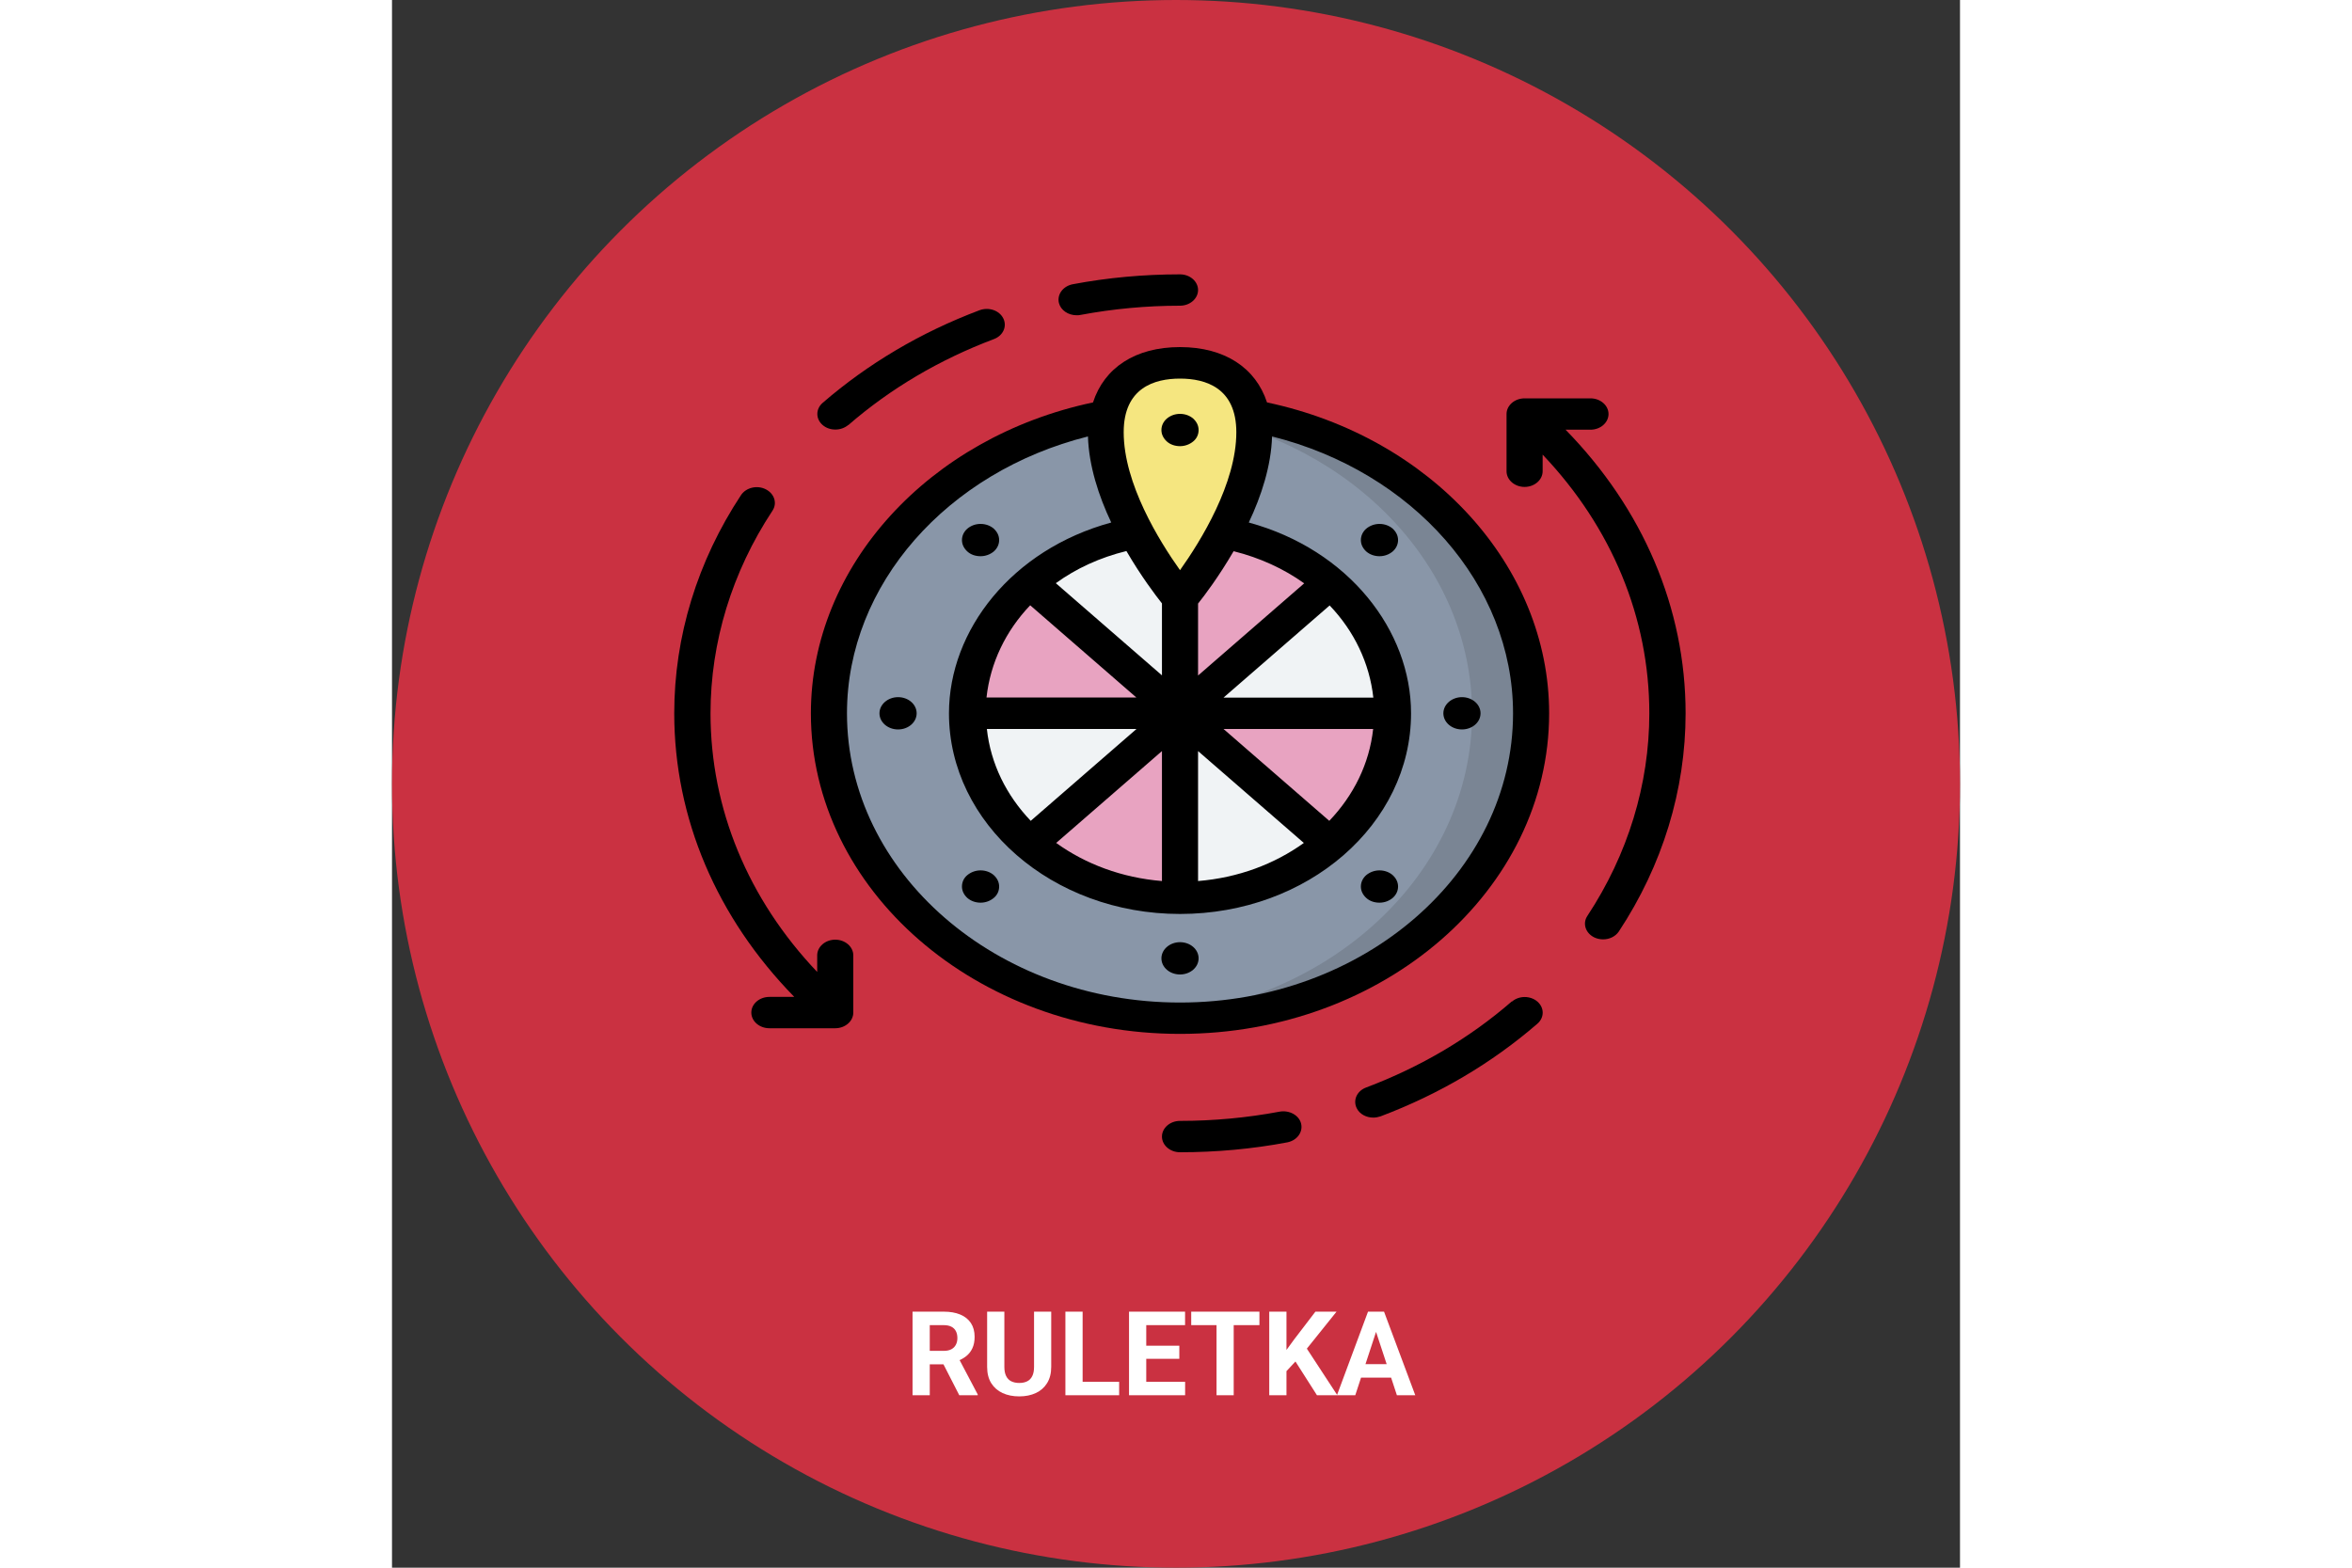
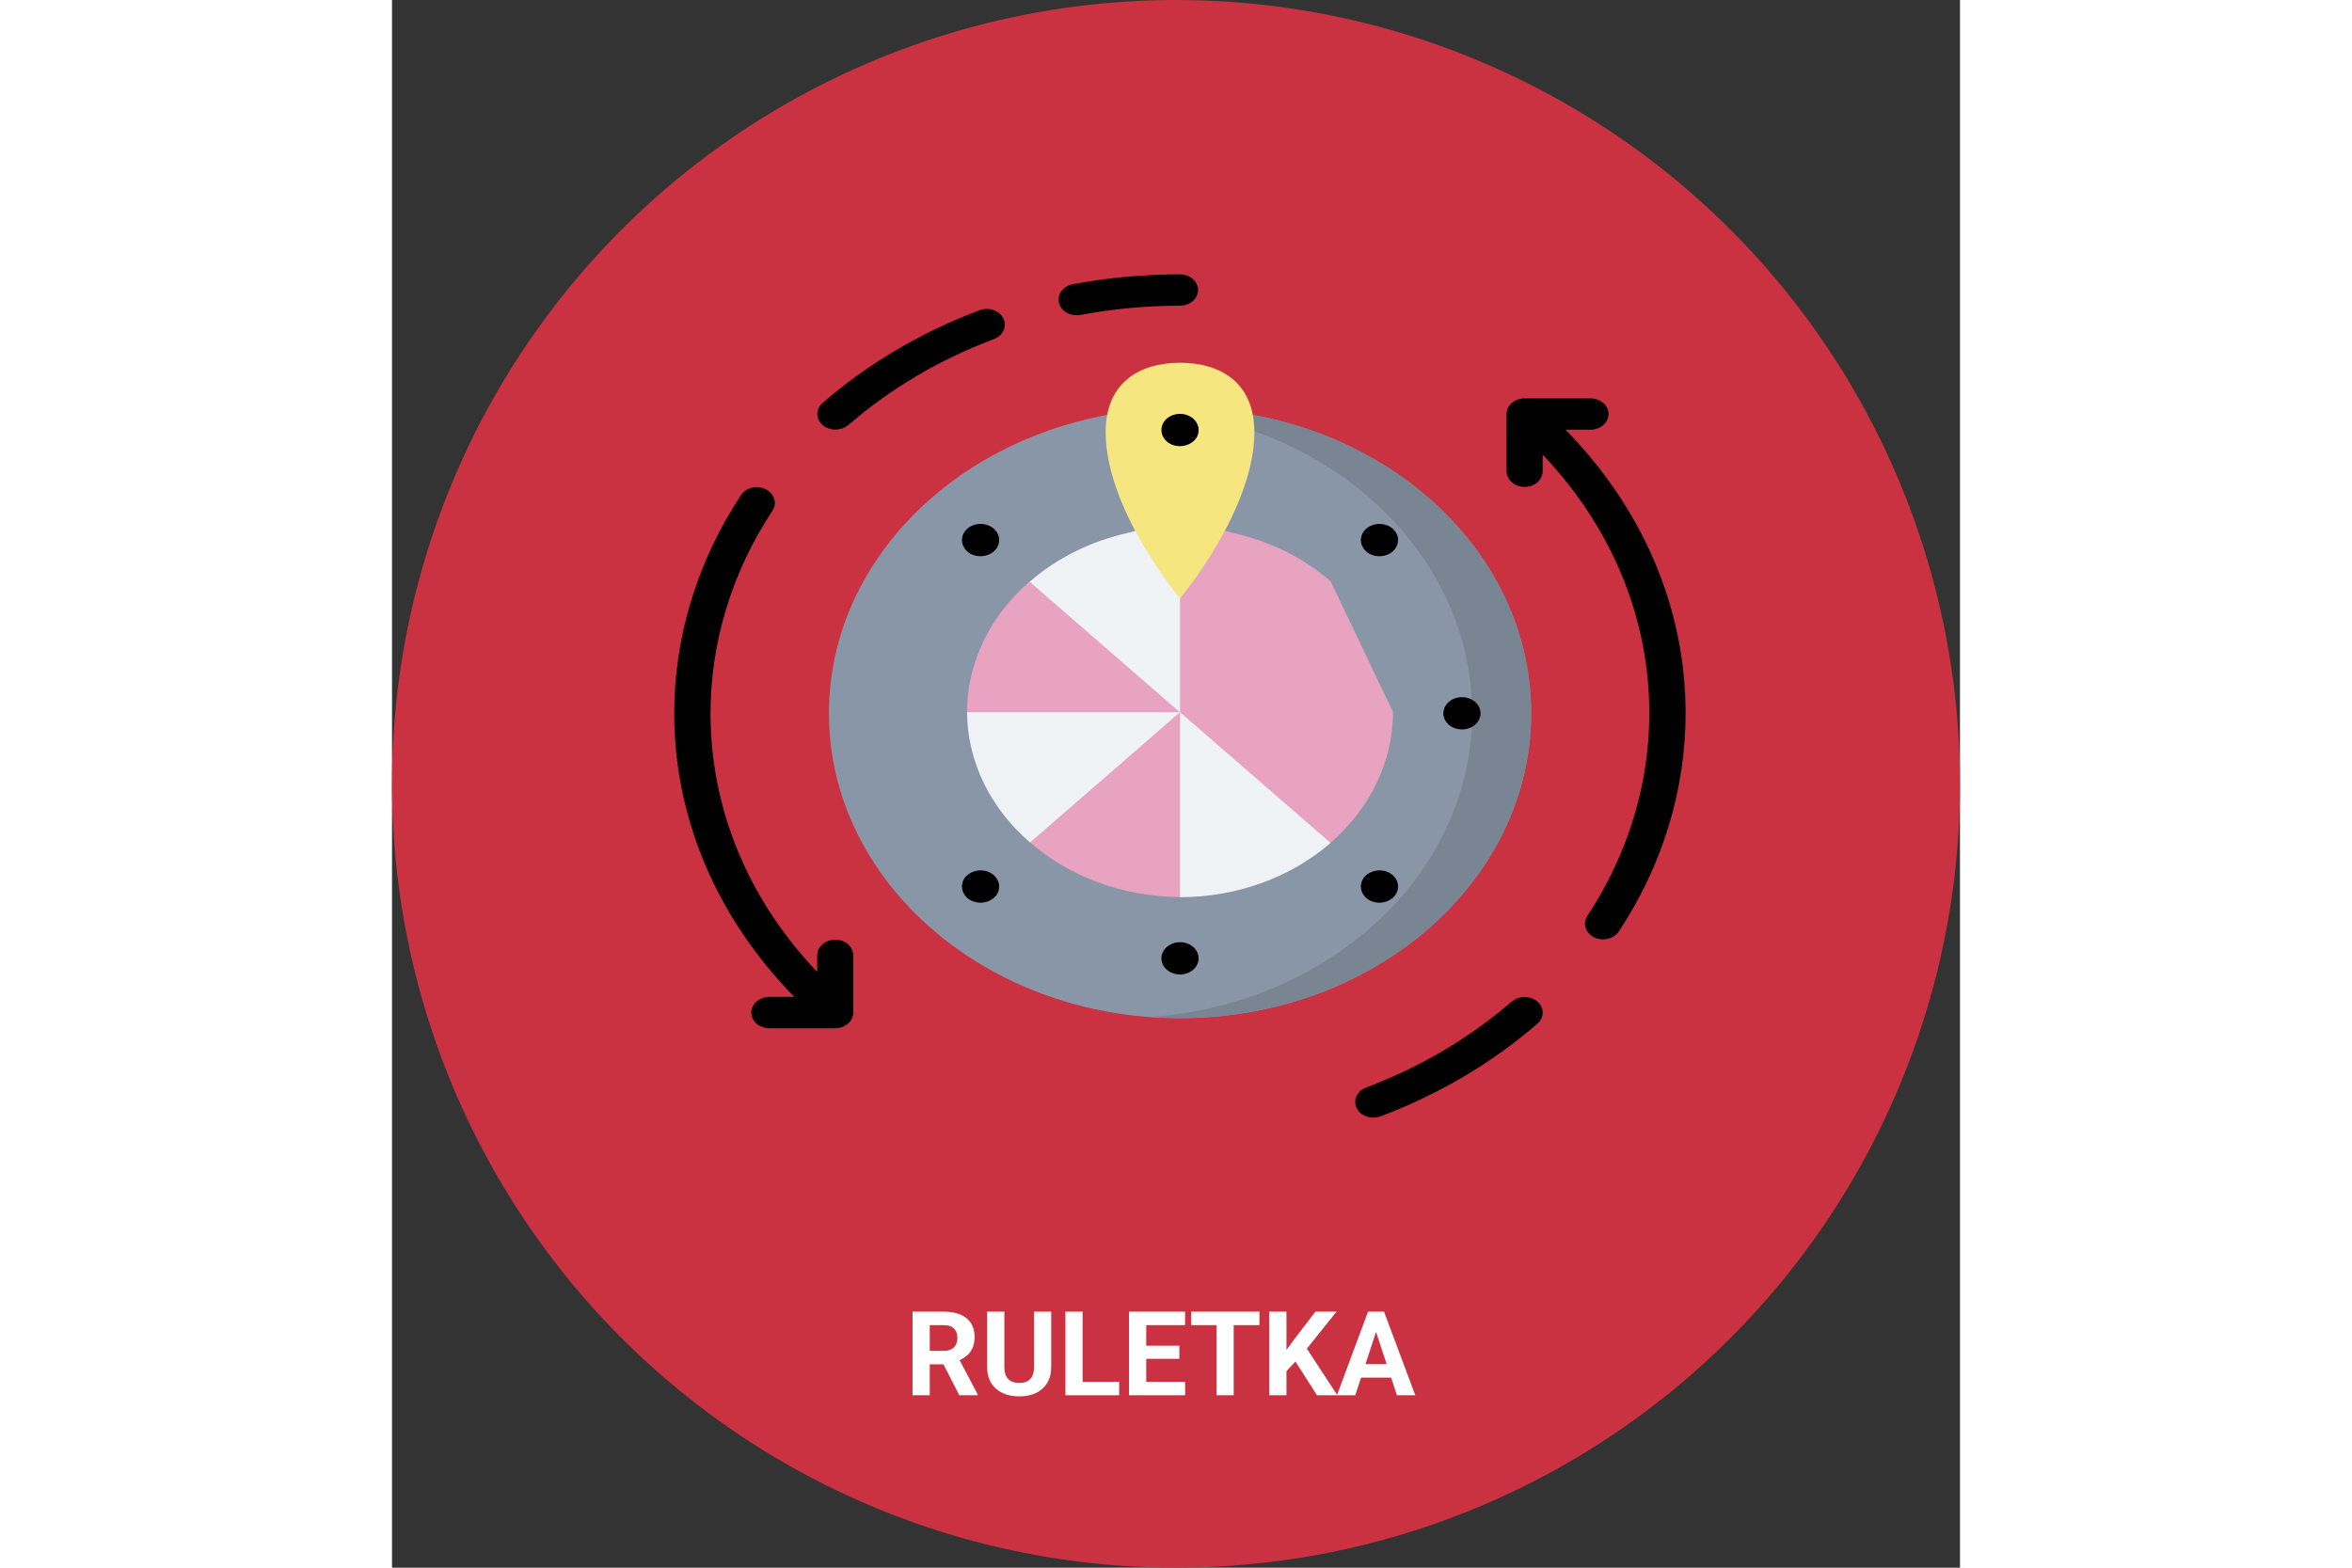
<svg xmlns="http://www.w3.org/2000/svg" width="150" height="100" viewBox="0 0 200 200" fill="none">
  <rect x="0" y="0" width="200" height="200" fill="#333333" stroke="none" />
  <circle cx="100" cy="100" r="100" fill="#CA3141" />
  <path fill-rule="evenodd" clip-rule="evenodd" d="M109.813 52.94C130.073 56.66 145.292 72.28 145.292 91C145.292 112.48 125.239 129.9 100.511 129.9C75.784 129.9 55.731 112.48 55.731 91C55.731 72.28 70.949 56.66 91.21 52.94H109.79H109.813Z" fill="#8996A8" />
  <path fill-rule="evenodd" clip-rule="evenodd" d="M102.192 53.42C101.271 52.62 99.775 52.62 98.854 53.42C97.933 54.22 97.933 55.52 98.854 56.32C99.775 57.12 101.271 57.12 102.192 56.32C103.113 55.52 103.113 54.22 102.192 53.42Z" fill="#E8A3C1" />
  <path fill-rule="evenodd" clip-rule="evenodd" d="M119.713 74.16C116.236 71.14 111.885 69 107.142 67.96L100.511 66.16L81.333 74.18C76.245 78.6 73.367 84.58 73.344 90.84L81.379 107.46C86.444 111.9 93.328 114.4 100.511 114.44L119.713 107.52C124.801 103.1 127.679 97.1 127.679 90.84L119.713 74.14V74.16Z" fill="#E8A3C1" />
  <path fill-rule="evenodd" clip-rule="evenodd" d="M100.511 90.86H73.344C73.39 97.1 76.268 103.08 81.379 107.48L100.511 90.86Z" fill="#F0F3F5" />
  <path fill-rule="evenodd" clip-rule="evenodd" d="M100.512 90.86V114.46C107.718 114.46 114.625 111.96 119.713 107.54L100.512 90.86Z" fill="#F0F3F5" />
-   <path fill-rule="evenodd" clip-rule="evenodd" d="M100.512 90.86H127.679C127.679 84.6 124.824 78.6 119.713 74.16L100.512 90.86Z" fill="#F0F3F5" />
  <path fill-rule="evenodd" clip-rule="evenodd" d="M100.511 66.18L93.881 67.98C89.138 69.04 84.787 71.2 81.333 74.22L100.511 90.88V66.2V66.18Z" fill="#F0F3F5" />
  <path fill-rule="evenodd" clip-rule="evenodd" d="M102.284 52.939C122.545 56.659 137.763 72.279 137.763 90.999C137.763 111.379 119.713 128.079 96.759 129.739C98.002 129.839 99.245 129.879 100.535 129.879C125.262 129.879 145.315 112.459 145.315 90.979C145.315 72.259 130.097 56.639 109.836 52.919H102.307L102.284 52.939Z" fill="#7A8594" />
  <path fill-rule="evenodd" clip-rule="evenodd" d="M109.997 55.12C109.997 65.08 100.512 76.34 100.512 76.34C100.512 76.34 91.026 65.08 91.026 55.12C91.026 48.88 95.262 46.28 100.512 46.28C105.761 46.28 109.997 48.88 109.997 55.12Z" fill="#F5E680" />
-   <path d="M111.609 51.34C110.181 46.96 106.244 44.28 100.512 44.28C94.779 44.28 90.842 46.94 89.414 51.34C68.509 55.76 53.429 72.2 53.429 91C53.429 113.54 74.541 131.9 100.512 131.9C126.482 131.9 147.594 113.56 147.594 91C147.594 72.2 132.514 55.76 111.609 51.34ZM125.17 89H106.06L119.598 77.24C122.729 80.52 124.686 84.6 125.17 89ZM84.718 107.54L98.209 95.82V112.4C93.098 111.98 88.47 110.24 84.718 107.54ZM75.876 93H94.963L81.471 104.72C78.363 101.46 76.36 97.44 75.876 93ZM98.209 76.98V86.16L84.671 74.4C87.273 72.52 90.312 71.12 93.674 70.3C95.561 73.54 97.403 75.96 98.209 76.98ZM81.402 77.22L94.94 88.98H75.831C76.314 84.58 78.271 80.5 81.402 77.22ZM102.814 95.82L116.306 107.54C112.553 110.24 107.925 111.98 102.814 112.4V95.82ZM119.552 104.72L106.06 93H125.147C124.663 97.44 122.66 101.46 119.552 104.72ZM102.814 86.18V77C103.62 76 105.462 73.56 107.349 70.32C110.711 71.16 113.75 72.56 116.352 74.42L102.814 86.18ZM100.512 48.3C103.781 48.3 107.695 49.48 107.695 55.14C107.695 61.68 103.159 69.02 100.512 72.74C97.864 69.02 93.328 61.7 93.328 55.14C93.328 49.48 97.242 48.3 100.512 48.3ZM100.512 127.9C77.097 127.9 58.033 111.34 58.033 91C58.033 74.56 70.834 60.18 88.77 55.68C88.885 59.42 90.128 63.26 91.74 66.66C79.054 70.12 71.042 80.4 71.042 91C71.042 105.08 84.211 116.6 100.512 116.6C116.812 116.6 129.981 105.16 129.981 91C129.981 80.46 122.038 70.14 109.283 66.66C110.895 63.26 112.138 59.42 112.253 55.68C130.189 60.18 142.99 74.56 142.99 91C142.99 111.34 123.926 127.9 100.512 127.9Z" fill="black" />
-   <path d="M100.511 143C99.245 143 98.209 143.9 98.209 145C98.209 146.1 99.245 147 100.511 147C105.139 147 109.744 146.58 114.187 145.74C115.43 145.5 116.213 144.44 115.96 143.36C115.707 142.28 114.463 141.6 113.22 141.82C109.076 142.6 104.794 143 100.511 143Z" fill="black" />
  <path d="M142.828 127.76C137.464 132.42 131.202 136.12 124.248 138.74C123.074 139.18 122.545 140.36 123.051 141.38C123.42 142.14 124.271 142.58 125.169 142.58C125.469 142.58 125.791 142.52 126.09 142.42C133.573 139.6 140.296 135.62 146.098 130.6C146.996 129.82 146.996 128.56 146.098 127.78C145.2 127 143.749 127 142.851 127.78L142.828 127.76Z" fill="black" />
  <path d="M152.867 54.82C154.133 54.82 155.169 53.92 155.169 52.82C155.169 51.72 154.133 50.82 152.867 50.82H144.463C143.197 50.82 142.161 51.72 142.161 52.82V60.12C142.161 61.22 143.197 62.12 144.463 62.12C145.729 62.12 146.765 61.22 146.765 60.12V58C155.583 67.28 160.372 78.82 160.372 91C160.372 100.08 157.632 109.02 152.475 116.84C151.83 117.8 152.222 119.02 153.327 119.58C153.695 119.76 154.087 119.84 154.478 119.84C155.284 119.84 156.044 119.48 156.481 118.84C162.053 110.4 165 100.78 165 91C165 77.6 159.566 64.92 149.689 54.82H152.913H152.867Z" fill="black" />
  <path d="M87.802 40.18C91.947 39.4 96.229 39 100.511 39C101.778 39 102.814 38.1 102.814 37C102.814 35.9 101.778 35 100.511 35C95.884 35 91.279 35.42 86.835 36.26C85.592 36.5 84.809 37.56 85.063 38.64C85.293 39.58 86.26 40.22 87.319 40.22C87.48 40.22 87.641 40.22 87.802 40.18Z" fill="black" />
  <path d="M58.195 54.24C63.559 49.58 69.822 45.88 76.775 43.26C77.949 42.82 78.478 41.64 77.972 40.62C77.465 39.6 76.13 39.14 74.933 39.58C67.45 42.4 60.727 46.38 54.925 51.4C54.028 52.18 54.028 53.44 54.925 54.22C55.386 54.62 55.961 54.8 56.56 54.8C57.159 54.8 57.734 54.6 58.195 54.22V54.24Z" fill="black" />
  <path d="M51.357 127.18H48.133C46.867 127.18 45.831 128.08 45.831 129.18C45.831 130.28 46.867 131.18 48.133 131.18H56.537C57.803 131.18 58.839 130.28 58.839 129.18V121.88C58.839 120.78 57.803 119.88 56.537 119.88C55.271 119.88 54.234 120.78 54.234 121.88V124C45.417 114.72 40.628 103.18 40.628 91C40.628 81.92 43.367 72.98 48.525 65.16C49.169 64.2 48.778 62.98 47.673 62.42C46.568 61.86 45.163 62.2 44.519 63.16C38.947 71.6 36 81.22 36 91C36 104.4 41.434 117.08 51.31 127.18H51.357Z" fill="black" />
  <path d="M100.512 120.2C99.222 120.2 98.14 121.12 98.14 122.26C98.14 123.4 99.199 124.32 100.512 124.32C101.824 124.32 102.883 123.4 102.883 122.26C102.883 121.12 101.824 120.2 100.512 120.2Z" fill="black" />
  <path d="M136.474 88.94C135.185 88.94 134.103 89.86 134.103 91C134.103 92.14 135.162 93.06 136.474 93.06C137.786 93.06 138.845 92.14 138.845 91C138.845 89.86 137.786 88.94 136.474 88.94Z" fill="black" />
-   <path d="M64.549 88.94C63.259 88.94 62.177 89.86 62.177 91C62.177 92.14 63.236 93.06 64.549 93.06C65.861 93.06 66.92 92.14 66.92 91C66.92 89.86 65.861 88.94 64.549 88.94Z" fill="black" />
  <path d="M125.952 66.84C125.331 66.84 124.732 67.06 124.272 67.44C123.834 67.82 123.581 68.34 123.581 68.9C123.581 69.46 123.834 69.96 124.272 70.36C124.709 70.74 125.308 70.96 125.952 70.96C126.597 70.96 127.173 70.74 127.633 70.36C128.071 69.98 128.324 69.46 128.324 68.9C128.324 68.34 128.071 67.84 127.633 67.44C127.196 67.06 126.597 66.84 125.952 66.84Z" fill="black" />
  <path d="M75.071 111.04C74.449 111.04 73.85 111.26 73.39 111.64C72.93 112.02 72.699 112.54 72.699 113.1C72.699 113.66 72.953 114.16 73.39 114.56C73.827 114.94 74.426 115.16 75.071 115.16C75.715 115.16 76.291 114.94 76.751 114.56C77.212 114.18 77.442 113.66 77.442 113.1C77.442 112.54 77.189 112.04 76.751 111.64C76.314 111.26 75.715 111.04 75.071 111.04Z" fill="black" />
  <path d="M125.952 111.04C125.331 111.04 124.732 111.26 124.272 111.64C123.834 112.02 123.581 112.54 123.581 113.1C123.581 113.66 123.834 114.16 124.272 114.56C124.709 114.96 125.308 115.16 125.952 115.16C126.597 115.16 127.173 114.94 127.633 114.56C128.071 114.18 128.324 113.66 128.324 113.1C128.324 112.54 128.071 112.04 127.633 111.64C127.196 111.26 126.597 111.04 125.952 111.04Z" fill="black" />
  <path d="M75.071 70.96C75.692 70.96 76.291 70.74 76.751 70.36C77.189 69.98 77.442 69.46 77.442 68.9C77.442 68.34 77.189 67.84 76.751 67.44C76.314 67.06 75.715 66.84 75.071 66.84C74.426 66.84 73.85 67.06 73.39 67.44C72.953 67.82 72.699 68.34 72.699 68.9C72.699 69.46 72.953 69.96 73.39 70.36C73.827 70.76 74.426 70.96 75.071 70.96Z" fill="black" />
  <path d="M100.512 56.92C101.133 56.92 101.732 56.7 102.192 56.32C102.653 55.94 102.883 55.42 102.883 54.86C102.883 54.3 102.63 53.8 102.192 53.4C101.755 53.02 101.156 52.8 100.512 52.8C99.867 52.8 99.291 53.02 98.831 53.4C98.393 53.78 98.14 54.3 98.14 54.86C98.14 55.42 98.393 55.92 98.831 56.32C99.268 56.72 99.89 56.92 100.512 56.92Z" fill="black" />
  <path d="M66.396 167.336H70.373C71.189 167.336 71.889 167.458 72.475 167.702C73.066 167.946 73.52 168.308 73.837 168.786C74.155 169.265 74.314 169.853 74.314 170.551C74.314 171.123 74.216 171.613 74.02 172.023C73.83 172.429 73.559 172.768 73.207 173.042C72.861 173.31 72.453 173.525 71.984 173.686L71.289 174.052H67.832L67.817 172.338H70.388C70.773 172.338 71.093 172.27 71.347 172.133C71.601 171.997 71.791 171.806 71.918 171.562C72.05 171.318 72.116 171.035 72.116 170.712C72.116 170.371 72.053 170.075 71.926 169.826C71.799 169.577 71.606 169.387 71.347 169.255C71.088 169.123 70.764 169.057 70.373 169.057H68.593V178H66.396V167.336ZM72.358 178L69.926 173.247L72.248 173.232L74.709 177.897V178H72.358ZM81.894 167.336H84.084V174.382C84.084 175.202 83.908 175.893 83.557 176.455C83.21 177.016 82.729 177.438 82.114 177.722C81.503 178.005 80.8 178.146 80.004 178.146C79.209 178.146 78.501 178.005 77.88 177.722C77.265 177.438 76.782 177.016 76.43 176.455C76.084 175.893 75.91 175.202 75.91 174.382V167.336H78.107V174.382C78.107 174.86 78.183 175.251 78.335 175.554C78.486 175.856 78.703 176.079 78.986 176.22C79.274 176.362 79.614 176.433 80.004 176.433C80.405 176.433 80.744 176.362 81.022 176.22C81.306 176.079 81.52 175.856 81.667 175.554C81.818 175.251 81.894 174.86 81.894 174.382V167.336ZM92.749 176.286V178H87.38V176.286H92.749ZM88.09 167.336V178H85.893V167.336H88.09ZM101.164 176.286V178H95.488V176.286H101.164ZM96.206 167.336V178H94.008V167.336H96.206ZM100.424 171.679V173.349H95.488V171.679H100.424ZM101.157 167.336V169.057H95.488V167.336H101.157ZM107.36 167.336V178H105.17V167.336H107.36ZM110.642 167.336V169.057H101.94V167.336H110.642ZM114.091 167.336V178H111.894V167.336H114.091ZM120.478 167.336L116.252 172.602L113.813 175.224L113.417 173.144L115.065 170.888L117.783 167.336H120.478ZM117.98 178L114.838 173.071L116.464 171.708L120.581 178H117.98ZM125.766 169.16L122.866 178H120.529L124.492 167.336H125.979L125.766 169.16ZM128.176 178L125.268 169.16L125.034 167.336H126.535L130.52 178H128.176ZM128.044 174.03V175.751H122.412V174.03H128.044Z" fill="white" />
</svg>